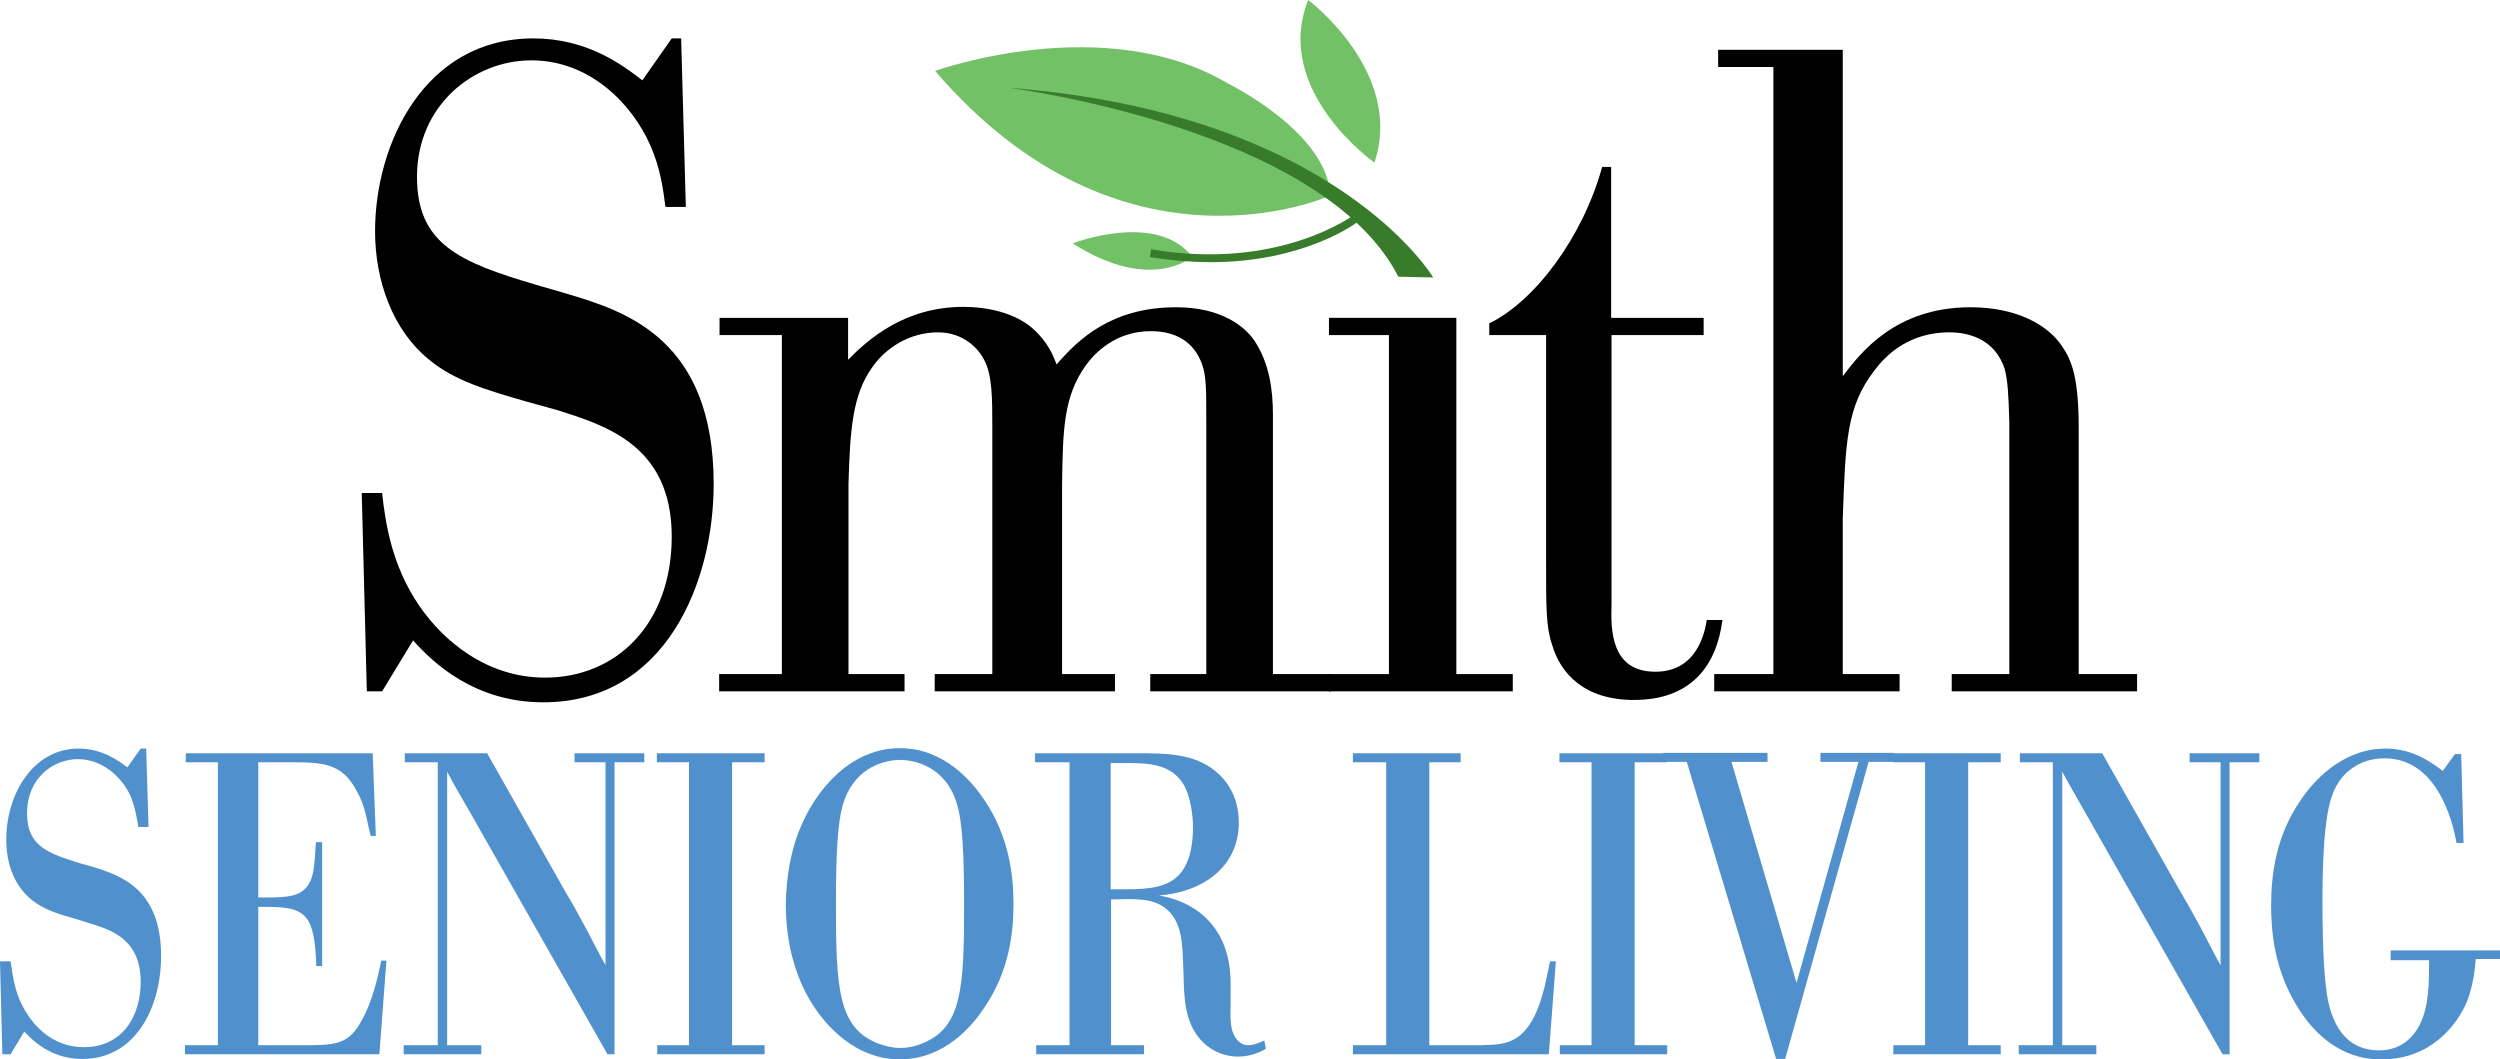
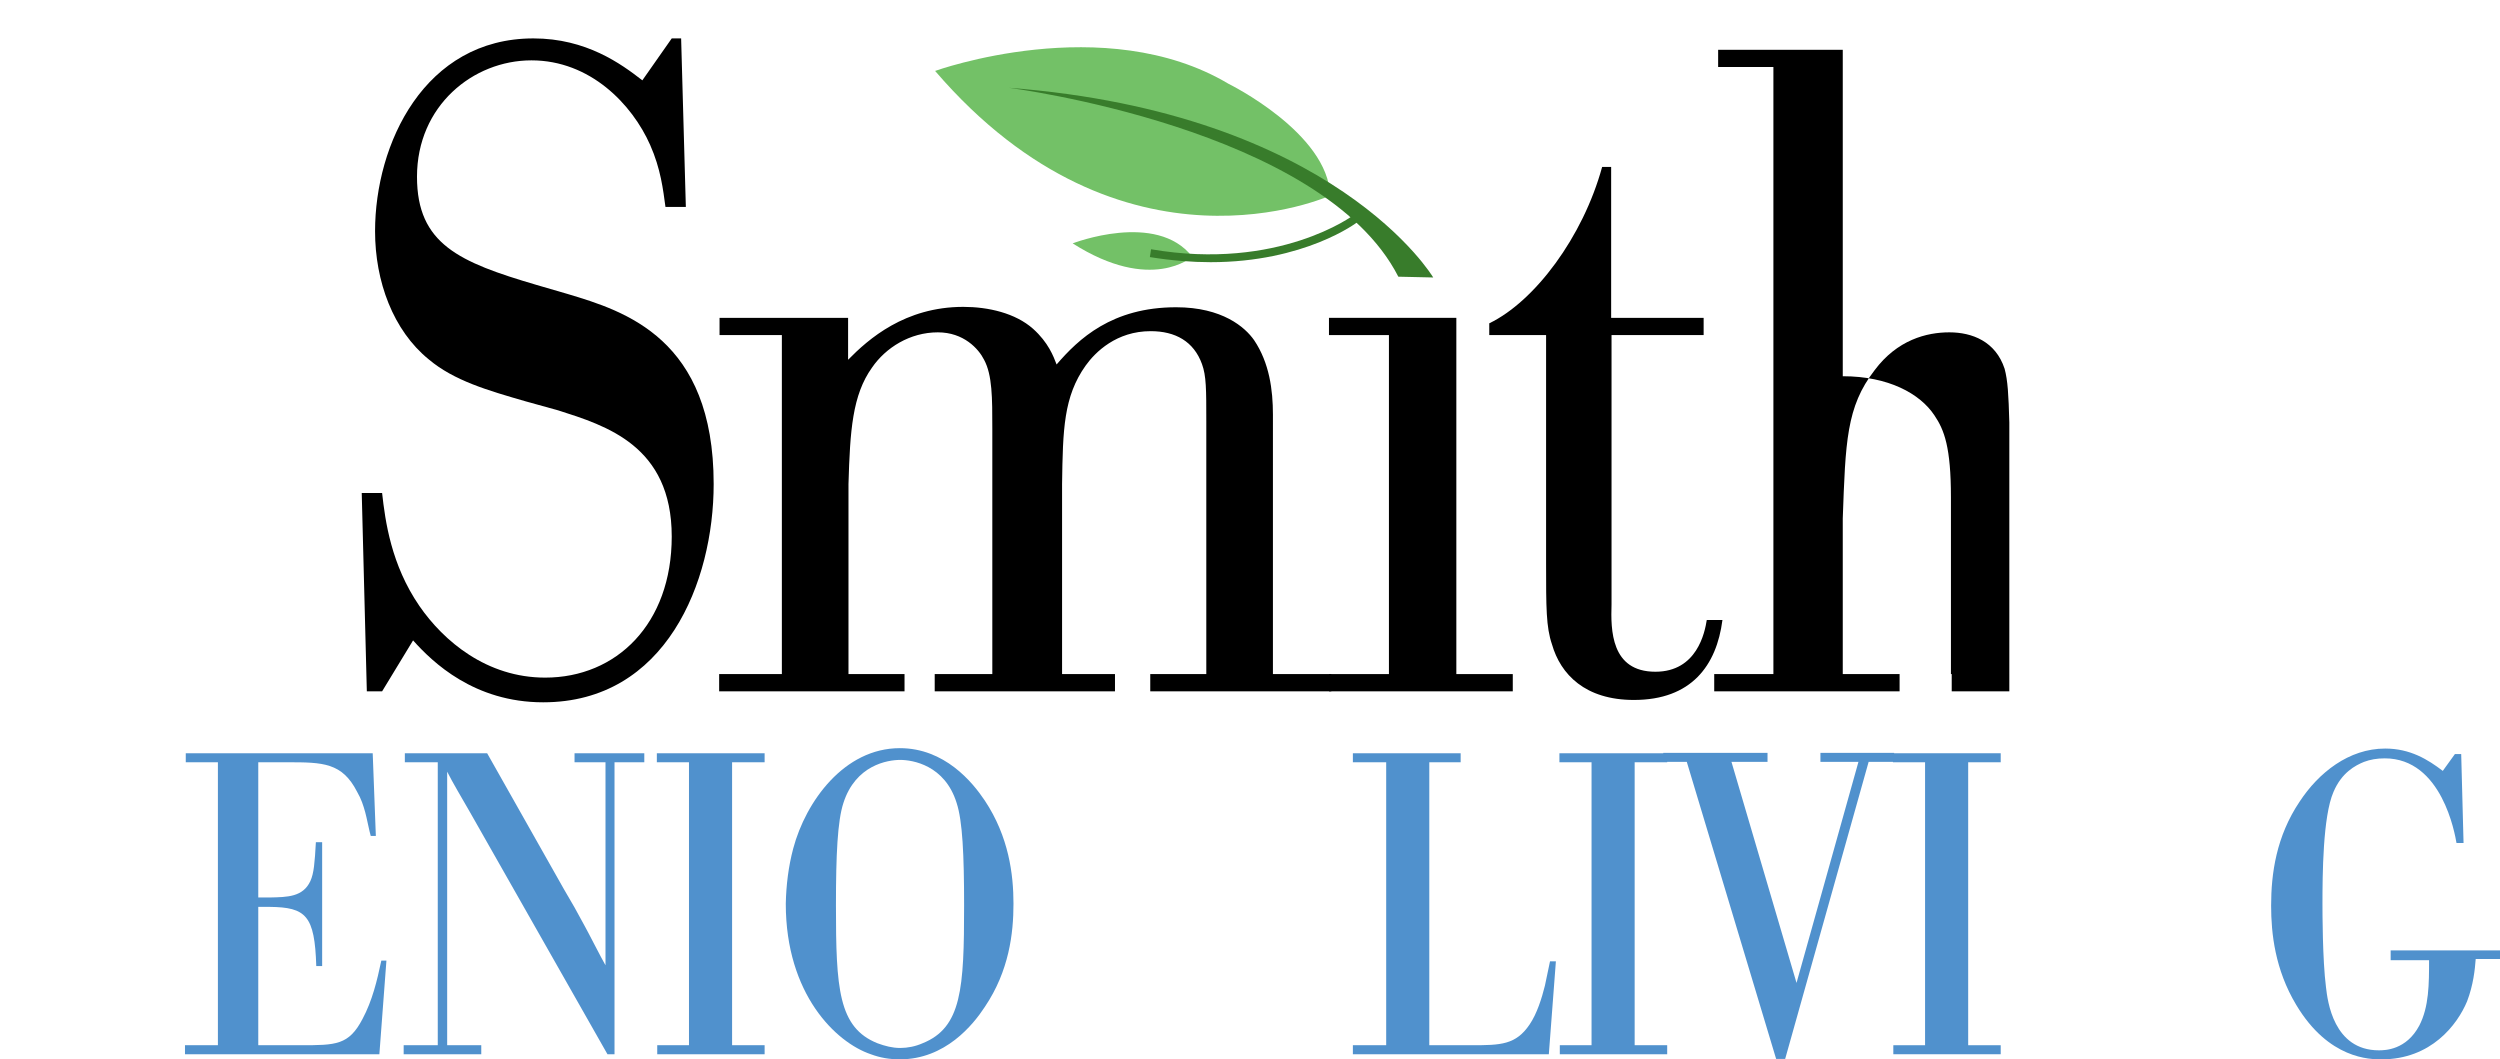
<svg xmlns="http://www.w3.org/2000/svg" version="1.1" id="jbojgdztjl-Layer_1" x="0px" y="0px" viewBox="0 0 637.9 270.3" style="enable-background:new 0 0 637.9 270.3;" xml:space="preserve">
  <style type="text/css">
	.jbojgdztjl-st0{fill:#73C167;}
	.jbojgdztjl-st1{fill:#387C2B;}
	.jbojgdztjl-st2{fill:#5091CD;}
</style>
  <g>
    <path d="M173.8,9.9l1.2,42.9h-5.2c-0.6-4.4-1.2-9.7-3.9-15.8c-4.6-10.4-15.3-21.6-30.3-21.6c-14.9,0-29.2,11.6-29.2,29.7   c0,17.2,10.8,21.8,30.5,27.6l7.9,2.3c14.7,4.4,37.3,11.4,37.3,48.5c0,25-12.2,55.7-43.5,55.7c-17.6,0-28.2-10.2-33.2-15.8l-7.9,13   h-3.9l-1.3-50.6h5.2c0.8,7.2,2.3,18.3,9.5,28.8c6.2,9,17.2,18.3,32.1,18.3c18.2,0,32.3-13.7,32.3-36c0-23.2-16.8-28.3-29-32.2   l-8.3-2.3c-9.7-2.8-18.3-5.3-24.7-10.7c-9.1-7.4-13.7-19.9-13.7-32.7c0-22.3,12.6-49.2,40.4-49.2c13.5,0,22.4,6.5,27.8,10.7   l7.5-10.7H173.8z" />
    <path d="M183.6,85.5v-4.4h32.8v10.7c5.2-5.3,14.5-13.5,29.4-13.5c6.4,0,13.3,1.6,17.8,5.6c3.9,3.5,5.2,7,6,9.1   c5.6-6.5,14.1-14.6,30.5-14.6c11.8,0,17.6,5.1,19.9,8.4c3.9,5.8,4.8,12.7,4.8,19V172h14.9v4.4h-46.2V172h14.3v-64.5   c0-8.1,0-11.6-1.1-14.6c-2.1-5.8-6.8-8.4-13.1-8.4c-8.7,0-14.1,5.3-16.6,8.8c-5.6,7.9-5.8,16.2-6,30.2V172h13.5v4.4h-46V172h14.7   v-62.6c0-7.9,0-13.7-2.1-17.6c-1.4-2.8-5.2-7-11.8-7c-7.1,0-13.3,3.9-16.8,9c-5,7-5.6,16-6,29.7V172h14.3v4.4h-47.3V172h16V85.5   H183.6z" />
    <polygon points="339.1,81.1 371.6,81.1 371.6,172 386,172 386,176.4 339.1,176.4 339.1,172 354.4,172 354.4,85.5 339.1,85.5  " />
    <path d="M434.8,85.5h-23.6v68.7c-0.2,6.5-0.2,17.2,11.2,17.2c10.6,0,12.6-10,13.1-13.2h4c-1.5,11.6-7.9,20.4-22.6,20.4   c-12.4,0-18.7-6.5-20.9-14.2c-1.5-4.4-1.5-9.3-1.5-20.9v-58H380v-3c11.6-5.6,23.9-22,28.8-39.9h2.3v38.5h23.6V85.5z" />
-     <path d="M438.5,12.7h31.7v83.3c4.4-5.8,13.3-17.6,32.6-17.6c11.6,0,19.7,4.4,23.4,10c2.5,3.7,4.2,8.1,4.2,20.9V172h14.9v4.4H498   V172h14.7v-64.2c-0.2-7.2-0.4-10.7-1.2-13.7c-2.3-7-8.3-9.3-14.1-9.3c-5.8,0-13.3,1.9-19.1,9.7c-7.2,9.3-7.4,18.3-8.1,37.8V172   h14.5v4.4h-47.3V172h15.1V17.1h-14.1V12.7z" />
+     <path d="M438.5,12.7h31.7v83.3c11.6,0,19.7,4.4,23.4,10c2.5,3.7,4.2,8.1,4.2,20.9V172h14.9v4.4H498   V172h14.7v-64.2c-0.2-7.2-0.4-10.7-1.2-13.7c-2.3-7-8.3-9.3-14.1-9.3c-5.8,0-13.3,1.9-19.1,9.7c-7.2,9.3-7.4,18.3-8.1,37.8V172   h14.5v4.4h-47.3V172h15.1V17.1h-14.1V12.7z" />
    <g>
      <path class="jbojgdztjl-st0" d="M304.2,65.5c0,0-10.4,9.4-30.5-3.4C273.7,62.1,295.1,53.8,304.2,65.5z" />
      <path class="jbojgdztjl-st0" d="M339.4,49.9c0,0-52.8,24.1-100.8-31.8c0,0,43.2-15.6,74.9,3.3C313.5,21.4,338.9,33.9,339.4,49.9z" />
      <path class="jbojgdztjl-st1" d="M365.7,70.8c0,0-24.9-42-108.3-48.4c0,0,80,10.2,99.4,48.2L365.7,70.8z" />
      <path class="jbojgdztjl-st1" d="M308.9,66.9c-4.7,0-9.9-0.4-15.5-1.3l0.3-2c32.6,5.6,51.7-8.7,51.8-8.8l1.2,1.6    C346.2,56.9,332.8,66.9,308.9,66.9z" />
-       <path class="jbojgdztjl-st0" d="M350.7,41.5c0,0-26.1-18.4-16.9-41.5C333.8,0,358.4,18.4,350.7,41.5z" />
    </g>
    <g>
-       <path class="jbojgdztjl-st2" d="M37.3,190.9l0.6,20.1h-2.6c-0.8-4.6-1.4-8.7-5.3-12.7c-2.9-3.1-6.6-4.6-10.1-4.6c-6,0-13,4.5-13,13.9    c0,8.5,5.7,10.2,13.6,12.7l3.6,1c6.4,2.1,17,5.3,17,22.6c0,13.7-6.9,26.3-20,26.3c-5.9,0-10.7-2.4-14.9-7L2.7,269H0.6L0,245.3h2.7    c0.7,4.6,1.2,8.7,4.1,13.2c1.4,2.3,6,8.7,14.6,8.7c9.6,0,14.5-7.6,14.5-16.7c0-11-7.8-13.3-13-14.9l-3.8-1.2    c-4.4-1.2-8-2.4-10.9-4.7c-4.4-3.5-6.6-9-6.6-15.5c0-11.4,6.7-23.2,18.5-23.2c6,0,10.3,3.2,12.4,4.8l3.4-4.8H37.3z" />
      <path class="jbojgdztjl-st2" d="M98.6,245.1L96.8,269H47.2v-2.3h8.4v-72.2h-8.2v-2.3h47.7l0.8,21.1h-1.3c-0.3-0.9-1.1-5-1.4-6    c-0.5-1.8-1-3.4-2.1-5.3c-3.8-7.4-8.7-7.5-17.7-7.5h-7.5V229h3c4.4-0.1,8.4-0.1,10.3-4.2c0.9-2,1.1-4.6,1.4-9.9h1.6v31.6h-1.5    c-0.4-12.9-2.6-15-11.9-15.1h-2.9v35.3h10.8c9,0,12.3,0,15.8-6.7c2.5-4.7,3.7-9.7,4.8-14.9H98.6z" />
      <path class="jbojgdztjl-st2" d="M156.8,194.5V269H155l-35.1-61.8c-2-3.5-4.4-7.5-5.8-10.3v69.8h8.7v2.3H103v-2.3h8.7v-72.2h-8.4v-2.3h21    l19.6,34.7c1.8,3,3.6,6.2,5.3,9.4c0.8,1.4,4.4,8.5,5.3,10v-51.8h-7.9v-2.3h17.8v2.3H156.8z" />
      <path class="jbojgdztjl-st2" d="M195.1,194.5h-8.3v72.2h8.3v2.3h-27.4v-2.3h8.1v-72.2h-8.2v-2.3h27.5V194.5z" />
      <path class="jbojgdztjl-st2" d="M202.4,216.5c3.2-12,13-25.6,27.2-25.6c11.4,0,18.5,8.6,21.7,13.4c6.1,9.2,7.3,18.8,7.3,26.3    c0,7.5-1.1,17.1-7.3,26.3c-3,4.6-10.1,13.4-21.7,13.4c-2.6,0-5-0.4-7.4-1.3c-8.9-3-21.7-15.3-21.7-38.4    C200.6,225.8,201.2,221,202.4,216.5z M229.7,267.4c1.9,0,3.9-0.4,5.7-1.2c10-4,10.6-14,10.6-35.2c0-12.9-0.4-21.5-1.9-26.1    c-3-9.7-11.3-11-14.4-11c-3.2,0-11.4,1.3-14.5,11c-1.5,4.6-1.9,13.2-1.9,26.1c0,21.2,0.6,31.2,10.6,35.2    C225.8,266.9,227.7,267.4,229.7,267.4z" />
-       <path class="jbojgdztjl-st2" d="M323,267.6c-2.6,1.6-5.4,2-7.1,2c-2.9,0-6.3-1-9.1-3.8c-4.5-4.6-4.7-11.1-4.8-17.1l-0.2-4.8    c-0.2-4.4-0.6-10.5-6.1-13.2c-2.7-1.3-5.8-1.4-12.2-1.2v37.2h8.4v2.3h-27.5v-2.3h8.5v-72.2h-8.8v-2.3h26.2c7.5,0,14.5,0.1,20,4.7    c4.3,3.6,5.8,8.5,5.8,13c0,11-8.8,17.7-20.4,18.6c6.9,1.1,10.8,4.5,12.3,6c6.1,6.2,6.1,14,6,19.1v3c-0.1,2.8,0,4.5,0.3,5.9    c0.5,2.1,1.8,4.2,4.3,4.2c0.9,0,2-0.3,4-1.2L323,267.6z M283.4,194.6v32.3h3.4c4.1,0,9.7,0,13.1-2.8c3.5-2.8,4.5-8,4.5-13    c0-3.3-0.7-8.2-2.5-11.1c-3.4-5.4-9.6-5.3-15.4-5.3H283.4z" />
      <path class="jbojgdztjl-st2" d="M397,245.3l-1.8,23.7h-50v-2.3h8.5v-72.2h-8.5v-2.3h27.5v2.3h-8v72.2h10.9c7.3,0,11.2-0.1,14.7-5.3    c1.9-2.8,3.1-6.7,3.9-9.9l1.3-6.2H397z" />
      <path class="jbojgdztjl-st2" d="M425.4,194.5h-8.3v72.2h8.3v2.3H398v-2.3h8.1v-72.2h-8.2v-2.3h27.5V194.5z" />
      <path class="jbojgdztjl-st2" d="M476.8,194.4l-21.3,75.8h-2.3l-22.8-75.8h-6v-2.3H451v2.3h-9.2l16.6,56.4l15.8-56.4h-9.7v-2.3h18.8v2.3H476.8    z" />
      <path class="jbojgdztjl-st2" d="M510.5,194.5h-8.3v72.2h8.3v2.3h-27.4v-2.3h8.1v-72.2H483v-2.3h27.5V194.5z" />
-       <path class="jbojgdztjl-st2" d="M568.9,194.5V269h-1.8l-35.1-61.8c-2-3.5-4.3-7.5-5.8-10.3v69.8h8.7v2.3h-19.8v-2.3h8.7v-72.2h-8.4v-2.3h21    l19.6,34.7c1.8,3,3.6,6.2,5.3,9.4c0.8,1.4,4.4,8.5,5.3,10v-51.8h-7.9v-2.3h17.8v2.3H568.9z" />
      <path class="jbojgdztjl-st2" d="M637.9,244.7h-6.2c-0.2,2.7-0.6,6.6-2.2,10.8c-2.5,6-9.2,14.8-21.8,14.8c-2.9,0-13.5,0-21.8-13.9    c-5.4-9-6.4-18.2-6.4-25.3c0-8.2,1.3-17.7,7.3-26.6c4.8-7.3,12.5-13.5,21.8-13.5c6.4,0,10.9,2.8,14.7,5.7l3.1-4.3h1.6l0.6,22.7    h-1.8c-0.4-2.3-3.7-21.6-18.3-21.6c-2,0-3.7,0.3-5.3,0.9c-2.2,0.9-5.7,2.7-7.8,7.7c-2.7,6.2-2.8,21.1-2.8,28.6    c0,1.8,0,14.2,0.9,21.2c0.4,3.5,1.9,16.1,13.5,16.1c1.6,0,7-0.1,10.3-6.3c2.5-4.8,2.5-10.7,2.5-16.7h-9.8v-2.5h28.1V244.7z" />
    </g>
  </g>
</svg>